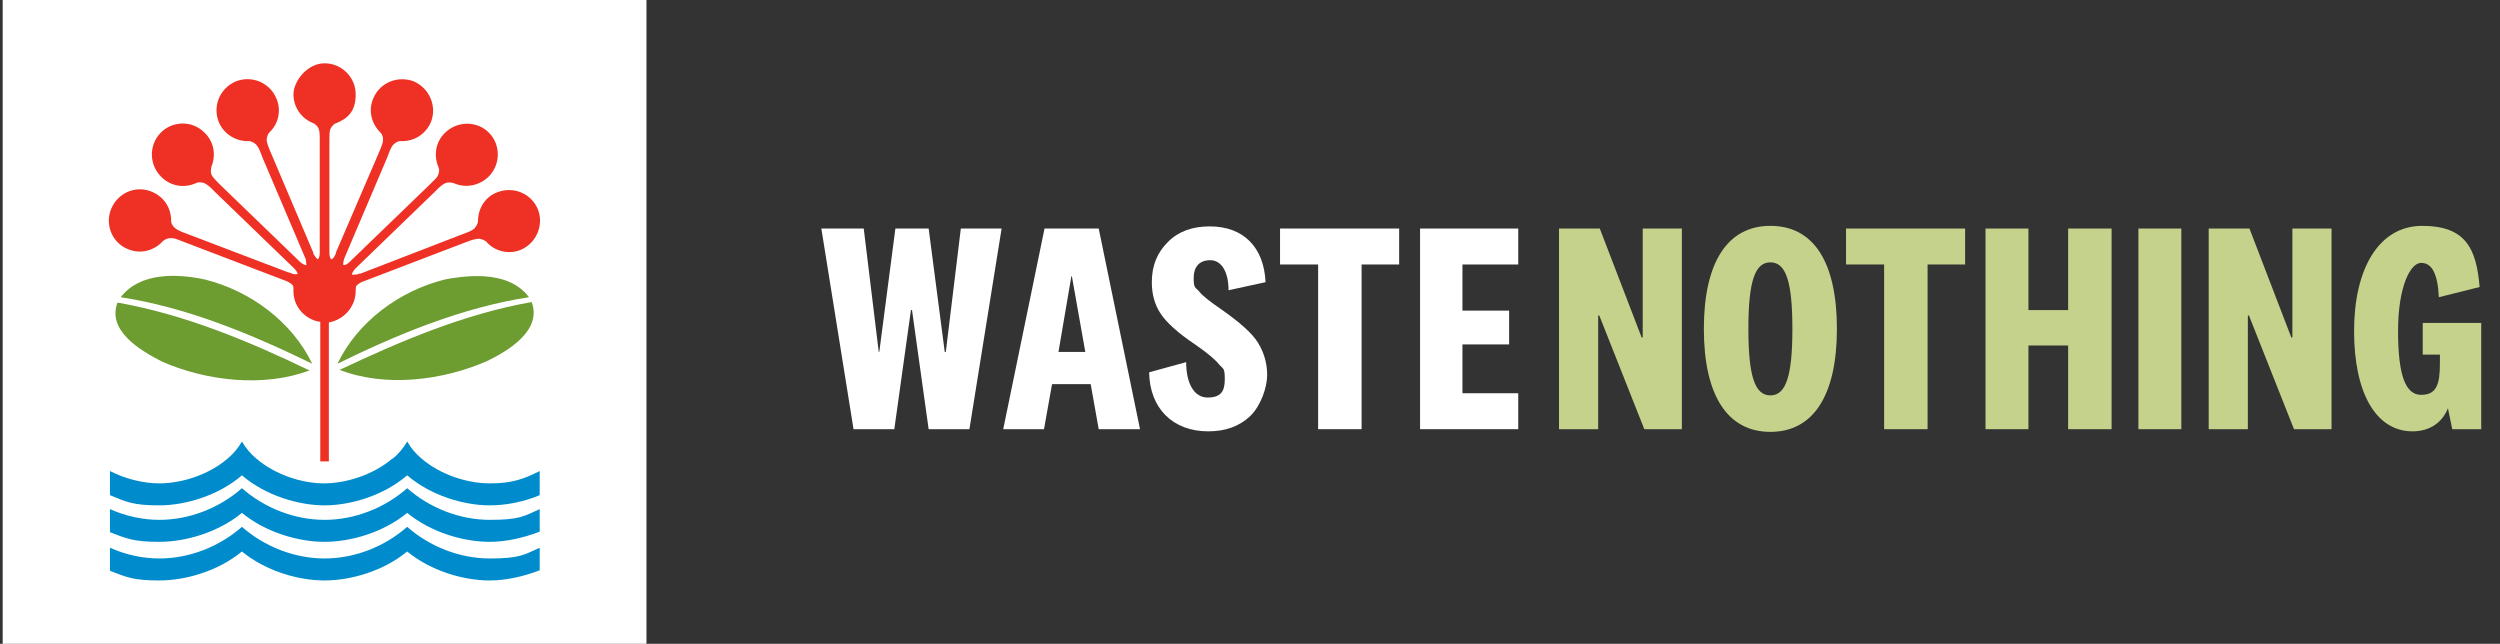
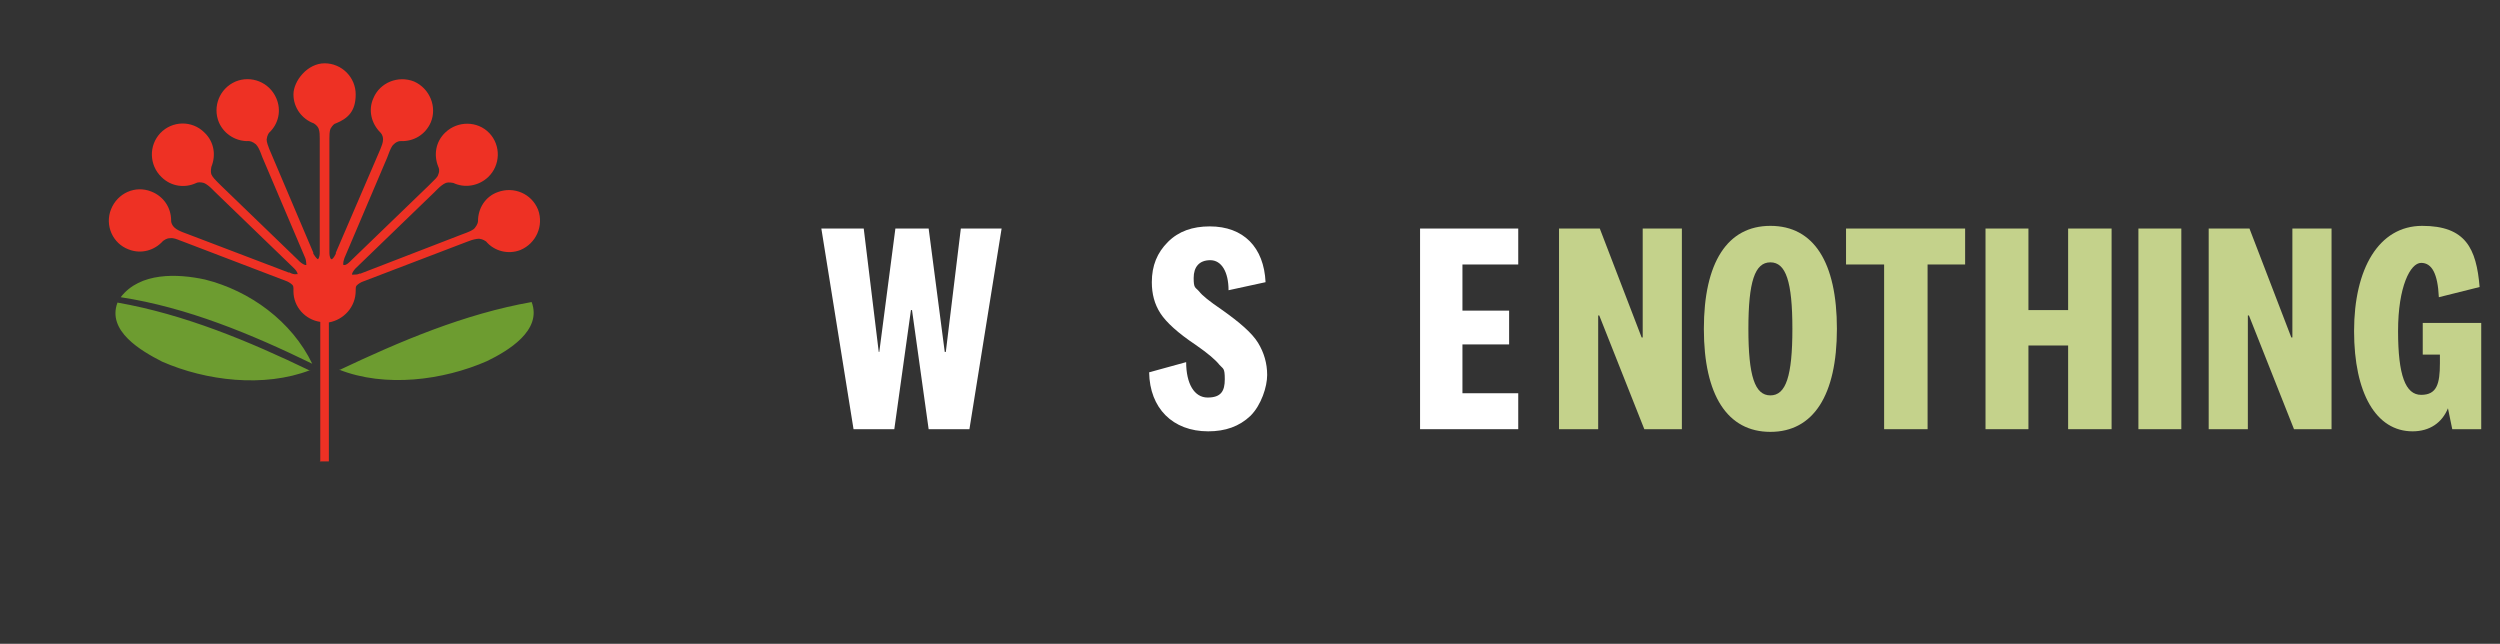
<svg xmlns="http://www.w3.org/2000/svg" id="Layer_1" width="466" height="120" version="1.1" viewBox="0 0 466 120">
  <rect x="0" y="0" width="466" height="120" fill="#333333" stroke="none" />
  <defs>
    <style>
      .st0 {
        fill: #008ccc;
      }

      .st1 {
        fill: #fff;
      }

      .st2 {
        fill: #c4d28b;
      }

      .st3 {
        fill: #6d9c30;
      }

      .st4 {
        fill: #ee3124;
      }
    </style>
  </defs>
  <g>
    <path class="st1" d="M163.9,65.6l3-23h6.2l3,23h.2l2.8-23h7.6l-6,37.4h-7.6l-3.1-22.2h-.2l-3.1,22.2h-7.6l-6-37.4h7.9l2.8,23h.2Z" />
-     <path class="st1" d="M212.6,80h-7.8l-1.5-8.4h-7.2l-1.5,8.4h-7.6l7.7-37.4h10.1l7.7,37.4ZM199.9,51.5h-.2l-2.4,14.1h5l-2.5-14.1Z" />
    <path class="st1" d="M233.1,77.5c-2.1,2-4.7,2.9-7.9,2.9-6.6,0-10.9-4.3-11-11l6.9-1.9c0,4,1.5,6.6,4,6.6s3.2-1.2,3.2-3.4-.3-1.9-1-2.7c-.7-.9-2.1-2.1-4.4-3.7-3.3-2.2-5.5-4.2-6.6-5.9-1.1-1.7-1.6-3.6-1.6-5.8,0-3.1,1-5.5,3-7.5,2-2,4.6-2.9,7.8-2.9,6.3,0,10.1,3.9,10.4,10.4l-6.9,1.5c0-3.4-1.3-5.6-3.4-5.6s-3.1,1.3-3.1,3.3.3,1.7,1,2.5c.6.8,2,1.9,4.2,3.4,3.4,2.4,5.7,4.4,6.8,6.2s1.7,3.8,1.7,6-1.1,5.6-3.1,7.6Z" />
-     <path class="st1" d="M253.8,49.3v30.7h-8.1v-30.7h-7.1v-6.7h22.2v6.7h-7.1Z" />
    <path class="st1" d="M272.6,73.3h10.4v6.7h-18.3v-37.4h18.3v6.7h-10.4v8.6h8.7v6.3h-8.7v9.1Z" />
    <g>
      <path class="st2" d="M306,62.9h.2v-20.3h7.3v37.4h-7l-8.4-21.2h-.2v21.2h-7.3v-37.4h7.6l7.8,20.3Z" />
      <path class="st2" d="M330,42.1c8.1,0,12.4,6.8,12.4,19.2s-4.4,19.2-12.4,19.2-12.4-6.8-12.4-19.2,4.4-19.2,12.4-19.2ZM330,48.9c-2.9,0-4.1,3.6-4.1,12.4s1.2,12.4,4.1,12.4,4.1-3.6,4.1-12.4-1.2-12.4-4.1-12.4Z" />
      <path class="st2" d="M359.3,49.3v30.7h-8.1v-30.7h-7.1v-6.7h22.2v6.7h-7.1Z" />
      <path class="st2" d="M378.1,64.4v15.6h-8v-37.4h8v15.2h7.4v-15.2h8.1v37.4h-8.1v-15.6h-7.4Z" />
      <path class="st2" d="M398.6,80v-37.4h8v37.4h-8Z" />
      <path class="st2" d="M427.1,62.9h.2v-20.3h7.3v37.4h-7l-8.4-21.2h-.2v21.2h-7.3v-37.4h7.6l7.8,20.3Z" />
      <path class="st2" d="M451.6,66.1v-5.9h10.9v19.8h-5.4l-.8-3.9c-1.1,2.7-3.4,4.3-6.6,4.3-6.8,0-10.9-7.1-10.9-18.7s4.6-19.6,12.7-19.6,10.1,4.2,10.7,11.4l-7.6,1.9c-.2-4.4-1.3-6.4-3.3-6.4s-4.3,4.4-4.3,12.7,1.4,11.9,4.3,11.9,3.5-2,3.5-5.9v-1.6h-3.3Z" />
    </g>
  </g>
  <g>
-     <rect class="st1" x=".5" width="120" height="120" />
    <path class="st4" d="M59.7,85.9v-25.9c-2.8-.4-5-2.8-5-5.7s0-.5,0-.5c0-.2,0-.5-.2-.7-.3-.3-.8-.6-1.1-.7l-19.1-7.3-.8-.3c-.5-.2-1.2-.5-1.8-.4-.7,0-1.1.4-1.3.5-1.6,1.8-4.1,2.5-6.4,1.6-3-1.1-4.5-4.5-3.3-7.5,1.2-3,4.5-4.5,7.5-3.3,2.3.9,3.7,3,3.7,5.4,0,.2,0,.7.6,1.3.4.4,1.1.7,1.6.9l.8.3,18.9,7.2h.2c.3.2.9.4,1.3.3,0,0,.1,0,.2,0-.1-.5-.5-.9-.7-1.1l-14.7-14.2-.6-.6c-.4-.4-1-.9-1.5-1.1-.7-.2-1.2-.1-1.4,0-2.1,1-4.7.7-6.5-1.1-2.3-2.2-2.4-5.9-.2-8.2,2.2-2.3,5.9-2.4,8.2-.1,1.8,1.7,2.2,4.2,1.3,6.4,0,.2-.2.7,0,1.4.2.5.8,1.1,1.1,1.4l.6.6,14.5,14,.2.2c.2.2.7.6,1.1.7,0,0,.1,0,.2,0,0-.5-.1-1.1-.2-1.3l-8-18.8-.3-.8c-.2-.5-.5-1.2-.9-1.6-.6-.5-1.1-.6-1.3-.6-2.3.1-4.6-1.2-5.6-3.5-1.2-2.9.1-6.3,3.1-7.6,2.9-1.2,6.3.1,7.6,3.1,1,2.3.4,4.8-1.3,6.4-.1.1-.4.5-.5,1.3,0,.5.3,1.3.5,1.8l.3.7,7.9,18.6v.2c.2.3.5.8.8,1,0,0,0,0,.1,0,.3-.4.3-1,.3-1.3v-21.2c0-.5,0-1.3-.2-1.8-.3-.7-.8-.9-.9-1-2.2-.8-3.8-2.9-3.8-5.4s2.6-5.8,5.8-5.8c3.2,0,5.8,2.6,5.8,5.8s-1.5,4.5-3.7,5.4c-.2,0-.6.3-1,1-.2.5-.2,1.3-.2,1.8v21.2c0,.3,0,.9.3,1.3,0,0,.1,0,.2,0,.3-.2.6-.8.7-1v-.2c0,0,8-18.6,8-18.6l.3-.7c.2-.5.5-1.2.5-1.8,0-.8-.4-1.2-.5-1.3-1.7-1.7-2.3-4.2-1.3-6.4,1.2-2.9,4.6-4.3,7.6-3.1,2.9,1.3,4.3,4.7,3.1,7.6-1,2.3-3.2,3.6-5.6,3.5-.2,0-.7,0-1.3.6-.4.3-.7,1.1-.9,1.6l-.3.8-8,18.8c-.1.3-.3.9-.2,1.3,0,0,.1,0,.2,0,.4,0,.9-.5,1.1-.7l.2-.2,14.5-14,.6-.6c.4-.4,1-.9,1.1-1.4.3-.7.1-1.2,0-1.4-.9-2.2-.5-4.7,1.3-6.4,2.3-2.2,6-2.2,8.2.1,2.2,2.3,2.1,6-.2,8.2-1.8,1.7-4.4,2.1-6.5,1.1-.2,0-.7-.2-1.4,0-.5.2-1.1.7-1.5,1.1l-.6.6-14.7,14.2c-.2.2-.6.7-.7,1.1,0,0,0,.1.1.1.4,0,1,0,1.3-.2h.2c0,0,18.9-7.3,18.9-7.3l.8-.3c.5-.2,1.3-.5,1.6-.9.5-.6.6-1.1.6-1.3,0-2.4,1.4-4.6,3.7-5.4,3-1.1,6.3.3,7.5,3.3,1.1,3-.4,6.3-3.3,7.5-2.3.9-4.9.2-6.4-1.6-.2-.1-.5-.4-1.3-.5-.5,0-1.3.2-1.8.4l-.8.3-19.1,7.3c-.3.1-.8.4-1.1.7-.2.2-.2.5-.2.8,0,.2,0,.2,0,.2h0c0,3-2.2,5.4-5,5.9v25.9h-1.7Z" />
-     <path class="st3" d="M63.2,69c11.4-5.4,23.4-10.5,35.9-12.7,2,5.3-4.4,9.1-8.3,11-8.2,3.6-19,5-27.6,1.6M58.2,67.8c-11.3-5.5-23.3-10.5-35.7-12.4,3.6-4.7,10.6-4.4,15.7-3.3,8.4,2.1,16.2,7.8,20,15.7M57.8,69c-8.6,3.3-19.4,2-27.6-1.6-3.9-2-10.3-5.7-8.3-11,12.5,2.2,24.5,7.2,35.9,12.7M62.9,67.8c3.8-7.9,11.6-13.6,20-15.7,5.2-1,12.2-1.4,15.7,3.3-12.4,1.9-24.5,6.9-35.7,12.4" />
-     <path class="st0" d="M100.6,99.1c-3.1,1.2-6.4,1.9-9.3,1.9-4.8,0-10.9-1.7-15.4-5.4-4.5,3.7-10.6,5.4-15.4,5.4s-10.9-1.7-15.4-5.4c-4.5,3.7-10.6,5.4-15.4,5.4s-6.1-.6-9.2-1.8v-4.3c2.9,1.3,6.1,2,9.2,2,5.6,0,11.2-2.2,15.4-5.9,4.2,3.7,9.8,5.9,15.4,5.9s11.2-2.2,15.4-5.9c4.2,3.7,9.8,5.9,15.4,5.9s6.4-.7,9.3-2v4.3h0ZM100.6,106.3c-3.1,1.2-6.4,1.9-9.3,1.9-4.8,0-10.9-1.7-15.4-5.4-4.5,3.7-10.6,5.4-15.4,5.4s-10.9-1.7-15.4-5.4c-4.5,3.7-10.6,5.4-15.4,5.4s-6.1-.6-9.2-1.8v-4.3c2.9,1.3,6.1,2,9.2,2,5.6,0,11.2-2.2,15.4-5.9,4.2,3.7,9.8,5.9,15.4,5.9s11.2-2.2,15.4-5.9c4.2,3.7,9.8,5.9,15.4,5.9s6.4-.7,9.3-2v4.3h0ZM73.2,85.5c1.1-.9,2-2,2.7-3.2.7,1.2,1.6,2.3,2.7,3.2,3.5,3,8.5,4.6,12.7,4.6s6.3-.8,9.3-2.3v4.5c-3.1,1.3-6.4,1.9-9.3,1.9-4.8,0-11-1.8-15.4-5.6-4.4,3.8-10.6,5.6-15.4,5.6s-11-1.8-15.4-5.6c-4.4,3.8-10.6,5.6-15.4,5.6s-6.1-.6-9.2-1.9v-4.5c2.9,1.5,6.3,2.3,9.2,2.3,4.2,0,9.2-1.6,12.7-4.6,1.1-.9,2-2,2.7-3.2.7,1.2,1.6,2.3,2.7,3.2,3.5,3,8.5,4.6,12.6,4.6s9.2-1.6,12.7-4.6" />
+     <path class="st3" d="M63.2,69c11.4-5.4,23.4-10.5,35.9-12.7,2,5.3-4.4,9.1-8.3,11-8.2,3.6-19,5-27.6,1.6M58.2,67.8c-11.3-5.5-23.3-10.5-35.7-12.4,3.6-4.7,10.6-4.4,15.7-3.3,8.4,2.1,16.2,7.8,20,15.7M57.8,69c-8.6,3.3-19.4,2-27.6-1.6-3.9-2-10.3-5.7-8.3-11,12.5,2.2,24.5,7.2,35.9,12.7M62.9,67.8" />
  </g>
</svg>